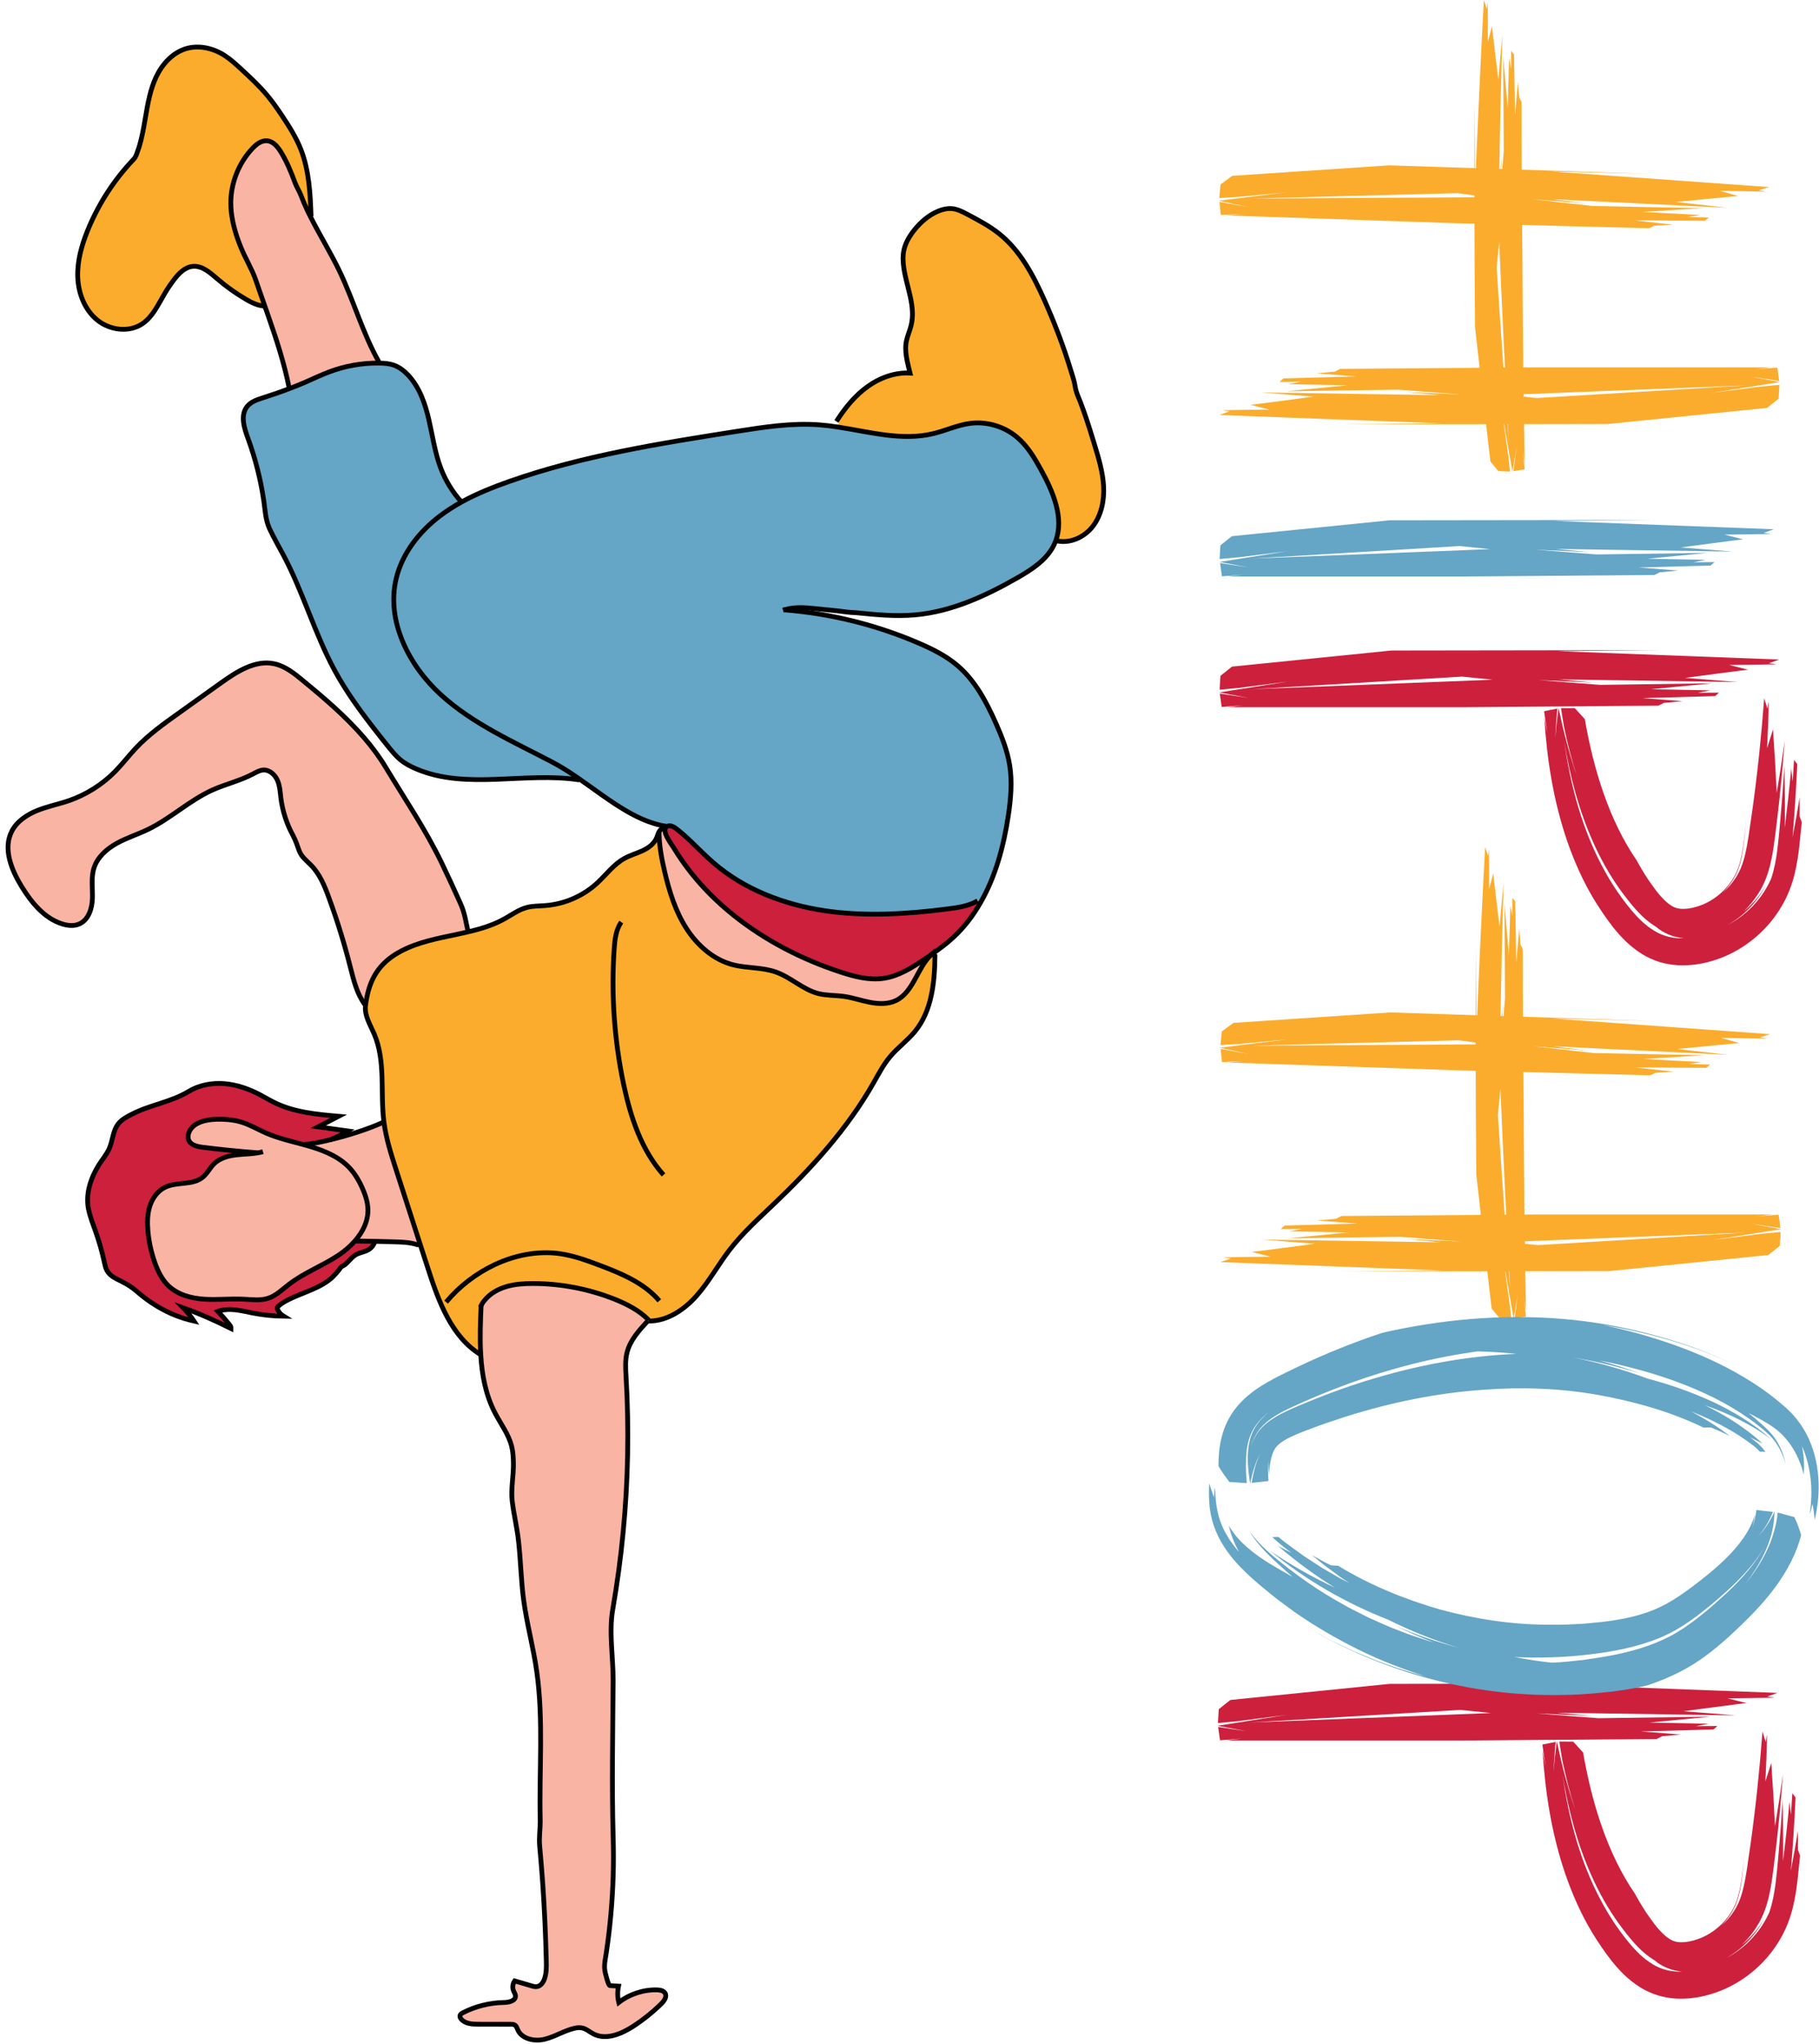
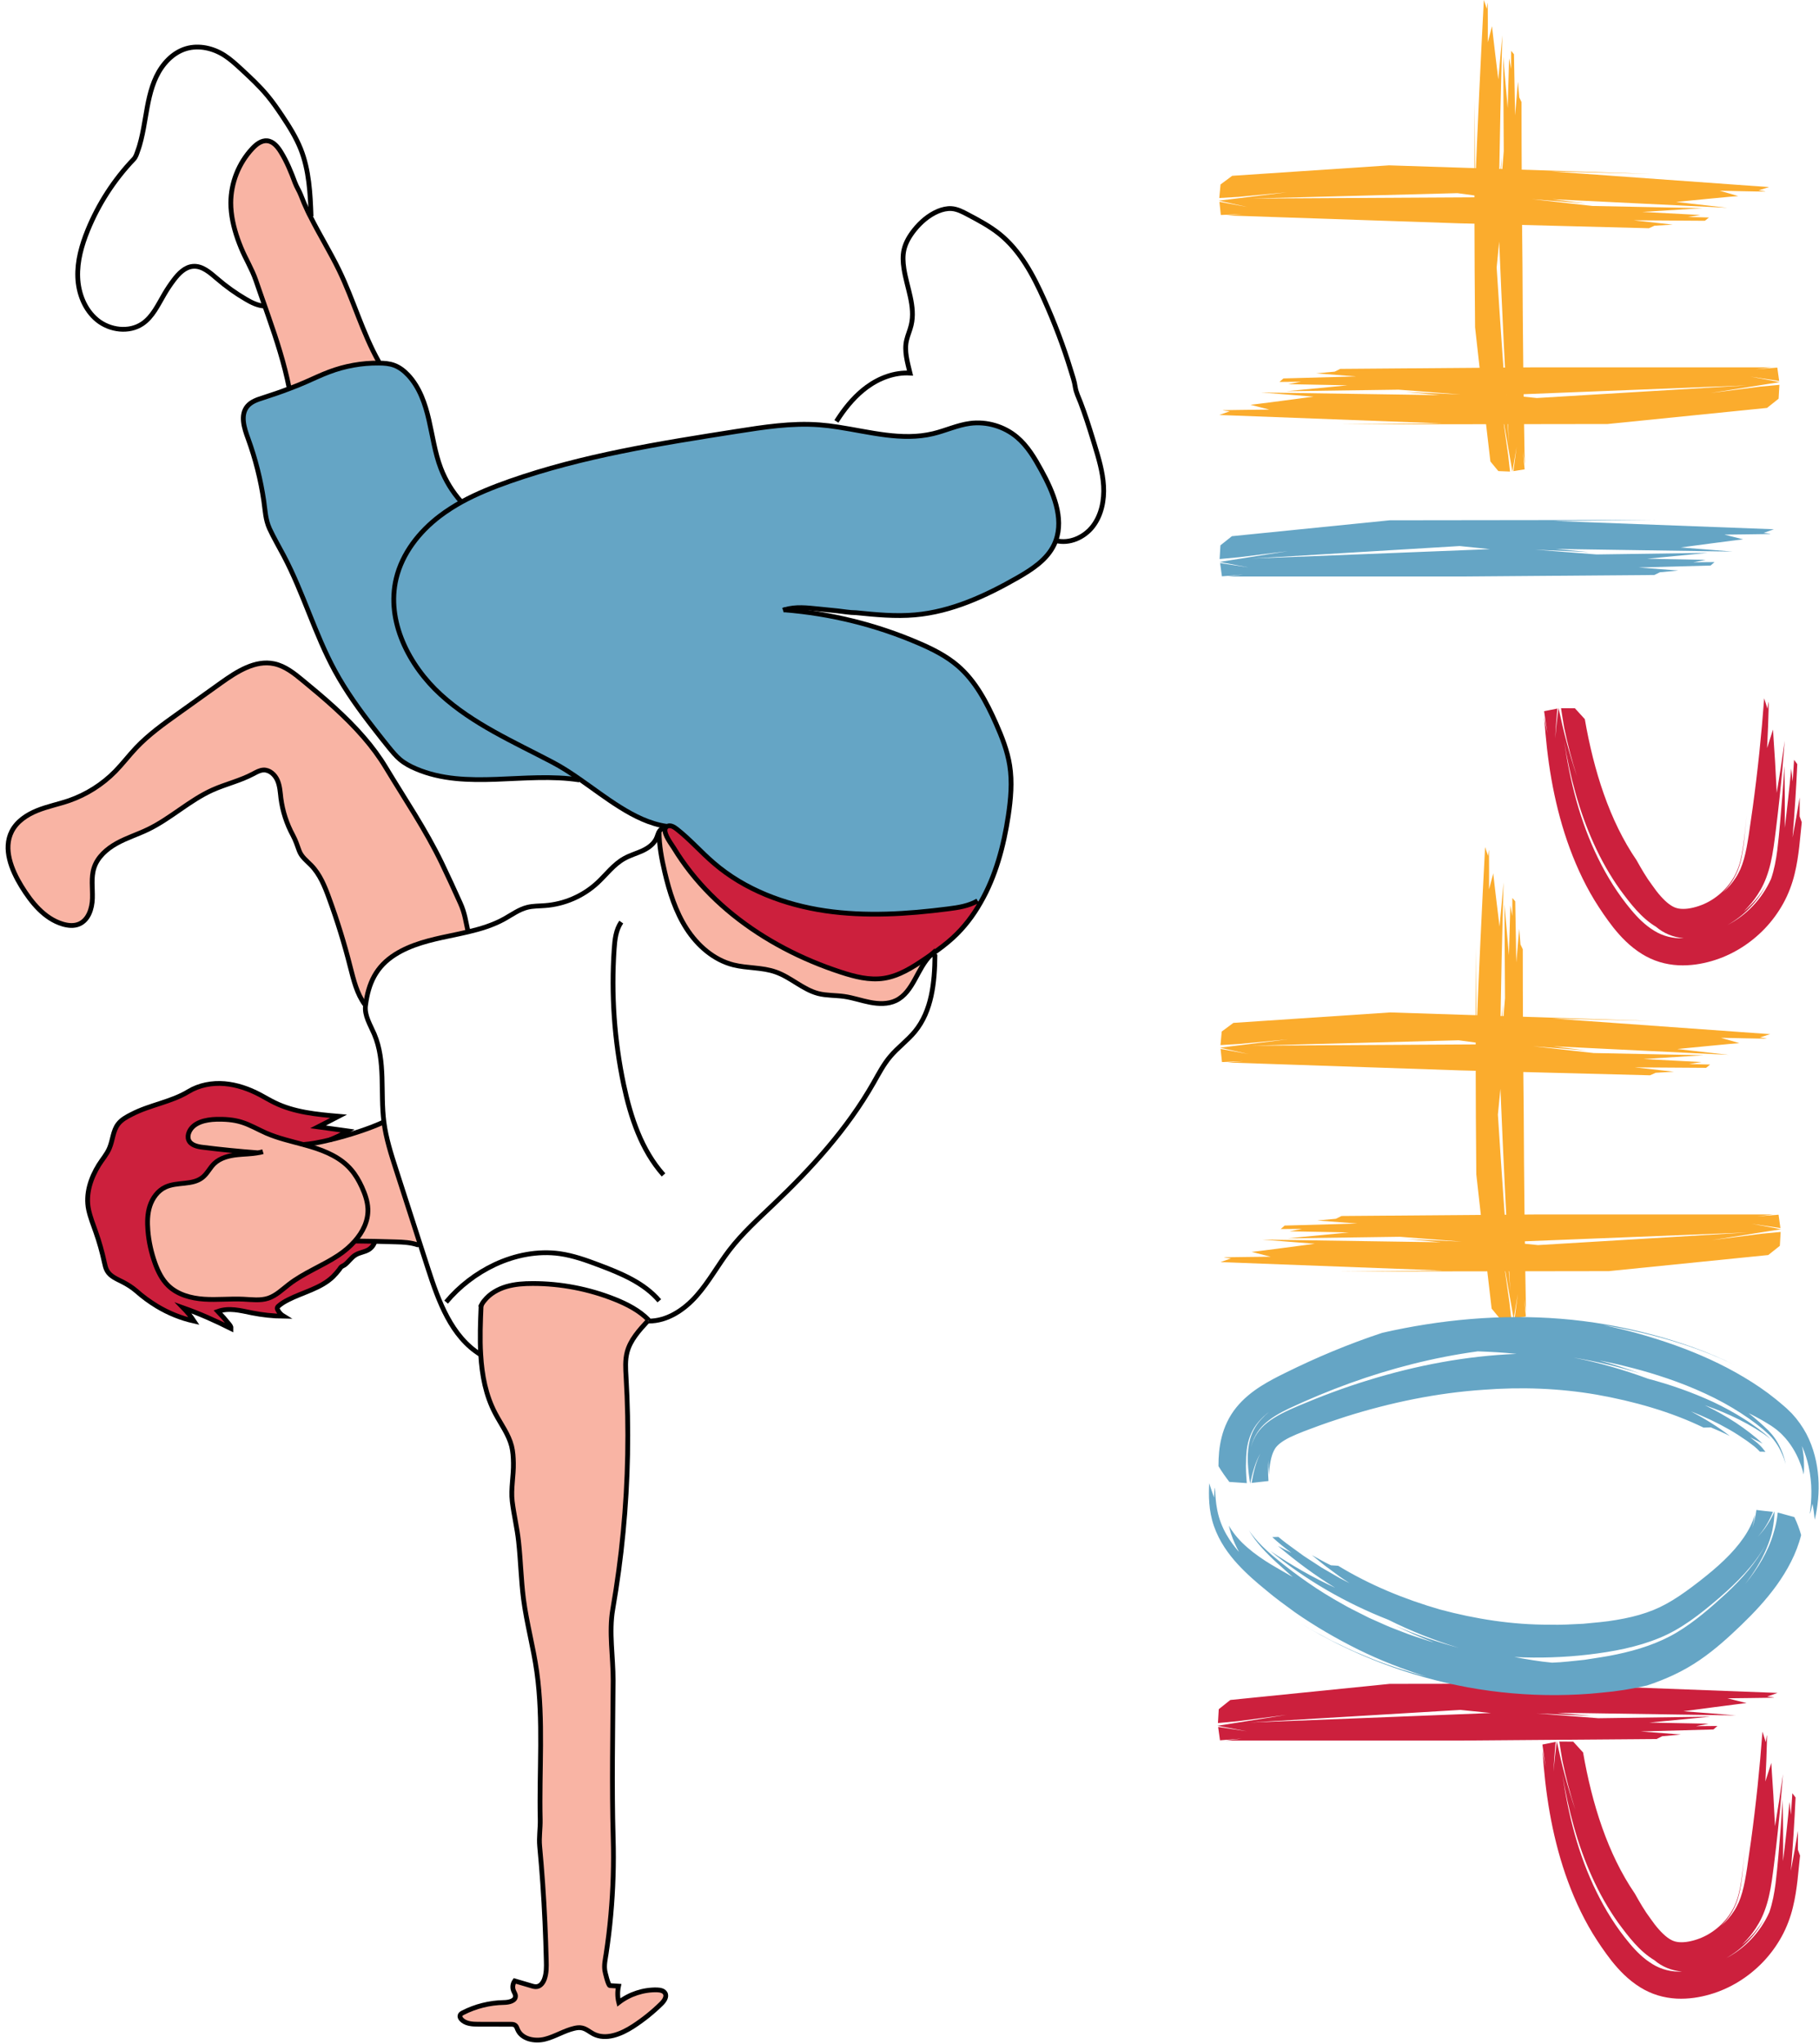
<svg xmlns="http://www.w3.org/2000/svg" height="427.9" preserveAspectRatio="xMidYMid meet" version="1.0" viewBox="77.5 46.0 380.9 427.9" width="380.9" zoomAndPan="magnify">
  <g>
    <g>
      <g>
        <g id="change1_7">
-           <path d="M308.59,147.72c0.17,2.97-0.43,6.06-2.23,8.42c-1.79,2.34-4.92,3.76-7.77,3.01 c1.73-4.75-0.55-10.18-3.04-14.71c-1.39-2.55-2.89-5.09-5.11-6.95c-2.69-2.26-6.34-3.33-9.82-2.87 c-2.67,0.35-5.14,1.52-7.74,2.15c-6.52,1.56-13.19-0.35-19.89-1.38l0.34-2.2c1.58-2.34,3.45-4.51,5.73-6.18 c2.59-1.9,5.8-3.11,9.02-2.92c-0.54-2.27-1.26-4.63-0.72-6.9c0.25-1.06,0.71-2.06,0.96-3.12c0.95-3.91-0.91-7.88-1.52-11.85 c-0.2-1.31-0.28-2.67,0.02-3.97c0.35-1.51,1.19-2.89,2.16-4.11c1.34-1.67,3.01-3.11,4.98-3.94c0.88-0.36,1.84-0.6,2.79-0.54 c1.22,0.08,2.34,0.67,3.43,1.25c2.29,1.21,4.61,2.44,6.64,4.07c4.36,3.51,7.06,8.63,9.34,13.72c2.16,4.81,4.05,9.75,5.58,14.79 c0.36,1.16,0.77,2.33,0.94,3.53c0.17,1.12,0.68,2.12,1.09,3.18c0.96,2.51,1.78,5.07,2.56,7.62c0.13,0.41,0.25,0.83,0.38,1.24 C307.56,141.9,308.42,144.77,308.59,147.72z" fill="#FBAC2D" />
-         </g>
+           </g>
        <g id="change2_3">
          <path d="M298.59,159.15c-0.11,0.29-0.23,0.59-0.37,0.88c-1.5,3.13-4.6,5.14-7.61,6.87 c-6.68,3.82-13.84,7.13-21.49,7.8c-4.13,0.37-8.27-0.05-12.4-0.46c-1.26,0-2.58-0.25-3.83-0.38c-1.32-0.13-2.63-0.26-3.95-0.4 c-2.47-0.24-4.75-0.55-7.17,0.17c9.64,0.77,19.16,3.11,28.06,6.94c2.94,1.26,5.83,2.7,8.26,4.79c3.69,3.17,6.01,7.61,7.98,12.05 c1.25,2.82,2.39,5.73,2.87,8.76c0.56,3.49,0.23,7.06-0.29,10.55c-0.95,6.29-2.65,12.69-5.8,18.15l-0.62-0.35 c-1.87,1.1-4.09,1.43-6.24,1.7c-8.51,1.09-17.17,1.64-25.66,0.4c-8.48-1.25-16.84-4.38-23.34-9.98 c-2.68-2.29-5.01-4.98-7.78-7.14c-0.54-0.42-1.24-0.85-1.87-0.61c-0.08,0.02-0.14,0.06-0.2,0.1l-0.02-0.04 c-3.52-0.5-6.78-2.14-9.78-4.02c-2.91-1.81-5.61-3.88-8.39-5.81c-1.88-1.31-3.79-2.57-5.85-3.64 c-8.06-4.23-16.56-7.95-23.28-14.08c-6.72-6.13-11.45-15.42-9.36-24.26c1.26-5.32,4.84-9.87,9.18-13.16 c1.43-1.08,2.94-2.04,4.5-2.91c3.21-1.76,6.65-3.13,10.11-4.35c15.31-5.37,31.43-7.91,47.45-10.43 c5.74-0.9,11.54-1.81,17.34-1.38c1.32,0.1,2.64,0.26,3.96,0.47c6.7,1.03,13.37,2.94,19.89,1.38c2.61-0.62,5.08-1.8,7.74-2.15 c3.48-0.46,7.13,0.61,9.82,2.87c2.22,1.86,3.72,4.41,5.11,6.95C298.04,148.97,300.32,154.4,298.59,159.15z" fill="#65A5C5" />
        </g>
        <g id="change3_5">
          <path d="M282.22,234.54l0.62,0.35c-1.55,2.74-3.47,5.26-5.82,7.41c-1.34,1.24-2.81,2.32-4.3,3.36 c-0.01-0.01-0.01-0.04-0.01-0.06c-0.1,0.08-0.18,0.17-0.26,0.25c-0.41,0.29-0.82,0.56-1.22,0.84c-2.67,1.8-5.46,3.6-8.64,4.08 c-3.04,0.47-6.11-0.34-9.04-1.3c-8.12-2.65-15.86-6.63-22.52-11.98c-3.28-2.64-6.29-5.62-8.9-8.93 c-1.28-1.63-2.47-3.34-3.55-5.11c-0.38-0.65-2.09-2.82-1.79-3.95c0.05-0.2,0.16-0.37,0.35-0.49c0.06-0.04,0.12-0.07,0.2-0.1 c0.64-0.24,1.33,0.19,1.87,0.61c2.77,2.16,5.1,4.85,7.78,7.14c6.5,5.59,14.86,8.73,23.34,9.98c8.49,1.25,17.14,0.7,25.66-0.4 C278.13,235.96,280.35,235.64,282.22,234.54z" fill="#CC203D" />
        </g>
        <g id="change1_8">
-           <path d="M157.89,280.82c-0.79-6.16,0.41-12.69-2.03-18.39c-0.83-1.94-2.09-3.88-1.82-5.98 c0.01-0.05,0.01-0.1,0.02-0.14c0.6-4.5,2.16-7.97,6.18-10.52c3.41-2.15,7.43-3.07,11.37-3.89c1.3-0.28,2.61-0.54,3.9-0.85 c2.64-0.62,5.22-1.4,7.59-2.71c1.58-0.88,3.07-1.99,4.83-2.43c1.2-0.3,2.45-0.26,3.67-0.36c4.05-0.29,7.97-1.98,10.96-4.73 c1.87-1.73,3.43-3.89,5.67-5.13c1.21-0.68,2.58-1.06,3.84-1.64c1.27-0.6,2.49-1.5,2.98-2.81c0.14-0.36,0.26-0.79,0.46-1.14 c0,2.85,0.54,5.68,1.19,8.44c0.97,4.13,2.26,8.25,4.55,11.81s5.7,6.57,9.82,7.61c2.92,0.73,6.04,0.48,8.87,1.49 c3.16,1.1,5.68,3.67,8.91,4.51c1.75,0.44,3.61,0.35,5.4,0.6c1.84,0.26,3.6,0.89,5.43,1.24c1.81,0.35,3.77,0.42,5.44-0.38 c3.67-1.78,4.41-6.75,7.34-9.57c0.1-0.06,0.18-0.13,0.28-0.19c0.05,0.25,0.36,0.12,0.55,0.36c-0.06,5.59-0.65,11.57-4.19,15.88 c-1.56,1.9-3.59,3.35-5.16,5.22c-1.42,1.67-2.43,3.64-3.51,5.53c-5.47,9.62-13.01,17.89-21.03,25.51c-3.18,3.04-6.47,6-9.15,9.5 c-2.39,3.11-4.26,6.6-6.86,9.54c-2.58,2.93-6.15,5.34-10.05,5.31v-0.19c-1.94-2-4.5-3.31-7.1-4.36 c-5.45-2.17-11.31-3.3-17.17-3.3c-1.86,0-3.73,0.12-5.51,0.64c-1.79,0.52-3.48,1.48-4.63,2.93c-0.28,0.32-0.52,0.7-0.7,1.08h0.01 c-0.14,3.39-0.29,6.86-0.07,10.25c-6.16-3.76-8.84-11.21-11.06-18.08c-0.5-1.55-1-3.1-1.5-4.63c-1.7-5.31-3.42-10.61-5.13-15.91 C159.42,287.61,158.34,284.28,157.89,280.82z" fill="#FBAC2D" />
-         </g>
+           </g>
        <g id="change4_1">
          <path d="M271.23,246.69c0.41-0.28,0.82-0.55,1.22-0.84c-2.93,2.82-3.66,7.79-7.34,9.57 c-1.67,0.8-3.63,0.73-5.44,0.38c-1.82-0.35-3.59-0.97-5.43-1.24c-1.79-0.25-3.65-0.16-5.4-0.6c-3.23-0.84-5.75-3.41-8.91-4.51 c-2.83-1.01-5.95-0.76-8.87-1.49c-4.12-1.04-7.53-4.05-9.82-7.61s-3.58-7.68-4.55-11.81c-0.65-2.76-1.19-5.59-1.19-8.44 c0.18-0.35,0.43-0.61,0.82-0.62l0.46,0.02c-0.3,1.13,1.4,3.3,1.79,3.95c1.08,1.78,2.27,3.48,3.55,5.11 c2.61,3.31,5.62,6.29,8.9,8.93c6.66,5.35,14.41,9.33,22.52,11.98c2.93,0.96,6,1.76,9.04,1.3 C265.76,250.29,268.56,248.49,271.23,246.69z" fill="#F9B4A4" />
        </g>
        <g id="change4_2">
          <path d="M178.17,329.56c-0.22-3.4-0.07-6.87,0.07-10.25h-0.01c0.18-0.38,0.42-0.76,0.7-1.08 c1.15-1.45,2.85-2.41,4.63-2.93c1.78-0.52,3.65-0.64,5.51-0.64c5.86,0,11.72,1.13,17.17,3.3c2.59,1.04,5.15,2.35,7.1,4.36v0.19 c-0.01,0-0.04,0-0.05,0l-0.11-0.02c-1.8,1.94-3.67,3.99-4.35,6.56c-0.43,1.68-0.31,3.46-0.22,5.19 c0.64,10.83,0.43,21.69-0.61,32.48c-0.52,5.4-1.25,10.77-2.17,16.11c-0.85,4.86,0.1,9.98,0.07,14.95 c-0.07,10.99-0.3,21.98,0.01,32.97c0.16,5.35-0.01,10.72-0.49,16.05c-0.24,2.73-0.58,5.44-0.98,8.14 c-0.18,1.21-0.46,2.32-0.28,3.53c0.05,0.36,0.7,3.13,1.06,3.16c0.6,0.05,1.21,0.08,1.81,0.12c-0.24,1.12-0.23,2.29,0.05,3.41 c2.27-1.75,5.16-2.7,8.03-2.63c0.64,0.02,1.37,0.14,1.68,0.7c0.42,0.74-0.2,1.63-0.82,2.22c-1.8,1.76-3.78,3.35-5.89,4.72 c-2.49,1.61-5.69,2.94-8.32,1.57c-0.8-0.42-1.51-1.08-2.41-1.25c-0.52-0.11-1.04-0.04-1.56,0.08c-2.15,0.49-4.06,1.75-6.19,2.28 c-2.15,0.53-4.86-0.01-5.71-2.04c-0.13-0.31-0.23-0.66-0.49-0.86c-0.26-0.2-0.61-0.22-0.94-0.22c-2.26,0-4.53-0.01-6.78-0.01 c-1.28,0-2.75-0.08-3.59-1.07c-0.18-0.22-0.34-0.52-0.24-0.79c0.08-0.26,0.35-0.42,0.6-0.55c2.63-1.34,5.58-2.08,8.54-2.14 c1.04-0.01,2.49-0.3,2.46-1.34c0-0.41-0.26-0.76-0.41-1.13c-0.26-0.67-0.17-1.46,0.25-2.05c1.15,0.34,2.31,0.68,3.46,1.02 c0.4,0.12,0.82,0.24,1.22,0.17c0.77-0.12,1.28-0.86,1.55-1.6c0.43-1.21,0.42-2.55,0.38-3.83c-0.13-5.37-0.37-10.72-0.74-16.08 c-0.18-2.62-0.4-5.23-0.64-7.85c-0.18-1.94,0.14-3.67,0.11-5.59c-0.24-10.24,0.71-20.75-0.71-30.91 c-0.71-5.13-2.11-10.14-2.79-15.28c-0.52-3.99-0.59-8.02-1.03-12.02c-0.3-2.83-1-5.59-1.33-8.42c-0.31-2.59,0.31-5.37,0.25-8.01 c-0.02-1.19-0.1-2.39-0.38-3.54c-0.64-2.47-2.23-4.57-3.42-6.84C179.22,338.05,178.42,333.86,178.17,329.56z" fill="#F9B4A4" />
        </g>
        <g id="change2_4">
          <path d="M198.93,209.13l-0.08,0.12c-11.38-1.78-23.64,2.2-34.23-2.33c-1.19-0.5-2.34-1.12-3.33-1.94 c-0.9-0.76-1.64-1.68-2.39-2.59c-1.01-1.26-2.03-2.53-3.01-3.81c-3.03-3.88-5.91-7.86-8.25-12.16c-4.2-7.72-6.6-16.3-10.7-24.07 c-1-1.91-2.1-3.76-3-5.71c-0.85-1.9-0.89-3.73-1.19-5.79c-0.65-4.43-1.75-8.8-3.29-13.03c-0.82-2.21-1.68-4.91-0.19-6.75 c0.82-1.01,2.12-1.43,3.35-1.82c1.84-0.59,3.66-1.21,5.46-1.9c1.19-0.44,2.37-0.92,3.53-1.43c1.6-0.7,3.16-1.45,4.79-2.06 c3.31-1.26,6.88-1.9,10.43-1.86c0.01,0,0.01,0,0.02,0c1.09,0.01,2.21,0.08,3.23,0.47c1.13,0.42,2.09,1.19,2.91,2.06 c2.38,2.55,3.55,5.97,4.33,9.35c0.79,3.39,1.25,6.87,2.49,10.12c0.98,2.57,2.44,4.96,4.27,7.01l0.04,0.07 c-1.56,0.86-3.07,1.82-4.5,2.91c-4.35,3.29-7.92,7.84-9.18,13.16c-2.09,8.85,2.64,18.13,9.36,24.26 c6.72,6.13,15.22,9.86,23.28,14.08C195.13,206.56,197.04,207.82,198.93,209.13z" fill="#65A5C5" />
        </g>
        <g id="change4_3">
          <path d="M173.9,235.06c0.95,2.1,1.14,3.84,1.62,5.98c-1.3,0.31-2.61,0.58-3.9,0.85 c-3.94,0.82-7.96,1.74-11.37,3.89c-4.02,2.55-5.58,6.01-6.18,10.52l-0.18-0.02c-1.68-2.27-2.34-5.11-3.05-7.85 c-1.24-4.89-2.73-9.7-4.45-14.43c-0.9-2.47-1.91-4.98-3.75-6.87c-0.95-0.96-2-1.74-2.5-3.04c-0.42-1.14-0.71-2.1-1.31-3.22 c-1.31-2.4-2.17-5.04-2.52-7.76c-0.16-1.27-0.22-2.59-0.73-3.77c-0.52-1.18-1.63-2.21-2.92-2.15c-0.79,0.04-1.5,0.46-2.2,0.83 c-2.7,1.43-5.71,2.11-8.5,3.36c-4.8,2.16-8.73,5.94-13.47,8.24c-2.16,1.04-4.47,1.75-6.56,2.92c-2.09,1.15-4.03,2.86-4.75,5.13 c-0.66,2.04-0.26,4.25-0.34,6.39c-0.06,2.14-0.83,4.55-2.81,5.38c-1.08,0.44-2.32,0.32-3.43-0.01c-3.82-1.15-6.53-4.51-8.62-7.91 c-2.12-3.47-3.88-7.85-2.04-11.48c1.06-2.09,3.15-3.48,5.32-4.36c2.17-0.88,4.49-1.33,6.7-2.09c3.63-1.26,6.96-3.37,9.65-6.11 c1.54-1.56,2.87-3.34,4.38-4.93c2.61-2.75,5.71-4.98,8.8-7.18c2.99-2.14,5.99-4.29,8.98-6.42c3.31-2.35,7.17-4.85,11.14-4 c2.27,0.48,4.17,1.99,5.95,3.47c4.48,3.69,8.98,7.52,12.79,11.92c1.73,1.99,3.31,4.12,4.68,6.4c3.99,6.62,8.26,12.88,11.66,19.92 C171.34,229.43,172.62,232.24,173.9,235.06z" fill="#F9B4A4" />
        </g>
        <g id="change4_4">
          <path d="M146.6,284.58c4.06-0.96,8.62-2.47,11.3-3.76c0.44,3.46,1.52,6.8,2.59,10.12 c1.7,5.29,3.42,10.6,5.13,15.91l-0.19,0.06c-0.05-0.19-0.25-0.29-0.44-0.35c-1.46-0.5-3.04-0.58-4.57-0.62 c-1.31-0.05-2.87-0.08-4.42-0.12c-1.46-0.02-2.92-0.05-4.17-0.06c1.68-1.91,2.82-4.21,2.73-6.72c-0.06-1.6-0.61-3.13-1.27-4.59 c-0.6-1.3-1.31-2.55-2.25-3.63c-2.12-2.49-5.27-3.85-8.4-4.8c-0.54-0.16-1.08-0.31-1.62-0.46 C142.51,285.45,144.48,285.09,146.6,284.58z" fill="#F9B4A4" />
        </g>
        <g id="change4_5">
          <path d="M132.95,110.06c-0.62-1.79-1.26-3.57-1.87-5.37c-0.82-2.39-2.14-4.48-3.1-6.82 c-0.26-0.62-0.49-1.25-0.72-1.88c-0.84-2.43-1.43-4.96-1.43-7.53c0.01-4.18,1.66-8.33,4.51-11.37c0.83-0.89,1.9-1.73,3.1-1.62 c1.27,0.11,2.2,1.24,2.87,2.33c1.25,2.02,2.15,4.23,2.97,6.45c0.34,0.91,0.86,1.67,1.21,2.57c0.43,1.13,0.9,2.23,1.42,3.33 c0.19,0.41,0.38,0.8,0.6,1.2c1.9,3.79,4.14,7.4,5.99,11.21c3.04,6.28,4.91,13.11,8.34,19.2v0.24c-3.55-0.04-7.12,0.6-10.43,1.86 c-1.63,0.61-3.19,1.37-4.79,2.06c-1.16,0.5-2.34,0.98-3.53,1.43l-0.02-0.08c-1.01-5.16-2.65-10.17-4.38-15.12 C133.44,111.45,133.19,110.76,132.95,110.06z" fill="#F9B4A4" />
        </g>
        <g id="change3_6">
          <path d="M155.98,305.81v0.01c-0.2,0.71-0.68,1.34-1.32,1.73c-0.84,0.52-1.88,0.59-2.73,1.1 c-0.91,0.54-1.45,1.5-2.31,2.11c-0.2,0.14-0.47,0.23-0.65,0.37c-0.17,0.13-0.29,0.37-0.42,0.54c-0.41,0.53-0.84,1.04-1.32,1.51 c-2.56,2.47-6.25,3.25-9.41,4.86c-0.72,0.37-1.43,0.78-2.03,1.32c-0.1,0.08-0.2,0.19-0.24,0.32c-0.05,0.16,0.02,0.31,0.08,0.46 c0.28,0.55,0.71,1.02,1.24,1.34c-2.22-0.02-4.44-0.26-6.62-0.7c-2.43-0.49-4.81-1.14-7.14-0.31c0.83,0.85,1.61,1.75,2.35,2.68 c0.22,0.26,0.43,0.58,0.41,0.91c-3.31-1.67-6.52-3.1-10.01-4.33c0.83,0.85,1.58,1.78,2.25,2.77c-2.74-0.61-5.37-1.68-7.77-3.13 c-1.55-0.94-2.97-1.98-4.31-3.17c-0.89-0.77-1.9-1.4-2.94-1.93c-1.19-0.6-2.52-1.14-3.18-2.29c-0.31-0.55-0.43-1.18-0.58-1.79 c-0.46-2.14-1.04-4.24-1.78-6.3c-0.55-1.56-1.18-3.11-1.52-4.73c-0.68-3.24,0.42-6.57,2.14-9.34c0.74-1.19,1.69-2.25,2.23-3.54 c0.7-1.64,0.72-3.59,1.8-5.01c0.71-0.95,1.8-1.52,2.86-2.06c3.81-1.98,8.25-2.55,11.91-4.78c2.23-1.36,4.93-1.85,7.54-1.63 c2.61,0.22,5.13,1.1,7.43,2.33c1.02,0.54,2,1.14,3.04,1.64c4.13,2.03,8.84,2.46,13.42,2.86c-1.43,0.74-2.86,1.48-4.3,2.21 c2.08,0.29,4.15,0.58,6.23,0.86c-1.18,0.77-2.45,1.3-3.75,1.86c-2.11,0.52-4.08,0.88-5.59,0.98c-2.61-0.71-5.27-1.31-7.76-2.39 c-1.73-0.76-3.36-1.74-5.16-2.29c-1.7-0.53-3.52-0.64-5.29-0.6c-2.22,0.06-4.83,0.64-5.7,2.68c-0.22,0.52-0.29,1.1-0.1,1.62 c0.42,1.1,1.8,1.42,2.97,1.56c3.82,0.48,7.65,0.86,11.49,1.15v0.01c-1.37,0.25-2.8,0.25-4.19,0.4c-1.78,0.18-3.63,0.64-4.91,1.87 c-0.9,0.88-1.44,2.09-2.43,2.87c-2.1,1.7-5.33,0.88-7.78,2.04c-1.58,0.74-2.69,2.27-3.24,3.93c-0.54,1.66-0.56,3.43-0.42,5.17 c0.19,2.33,0.71,4.63,1.5,6.84c0.62,1.7,1.44,3.39,2.75,4.66c1.96,1.91,4.79,2.67,7.52,2.85c2.74,0.18,5.47-0.13,8.21,0 c1.75,0.08,3.57,0.35,5.23-0.2c1.64-0.55,2.92-1.82,4.3-2.88c3.17-2.46,7.02-3.88,10.37-6.1c1.25-0.83,2.45-1.84,3.46-2.99 C153.07,305.77,154.52,305.79,155.98,305.81z" fill="#CC203D" />
        </g>
        <g id="change4_6">
          <path d="M131.44,287.3v-0.01c-3.84-0.29-7.67-0.67-11.49-1.15c-1.16-0.14-2.55-0.46-2.97-1.56 c-0.19-0.52-0.12-1.1,0.1-1.62c0.88-2.04,3.48-2.62,5.7-2.68c1.78-0.04,3.59,0.07,5.29,0.6c1.8,0.55,3.43,1.54,5.16,2.29 c2.49,1.08,5.15,1.68,7.76,2.39c0.54,0.14,1.08,0.3,1.62,0.46c3.13,0.95,6.28,2.32,8.4,4.8c0.94,1.08,1.64,2.33,2.25,3.63 c0.66,1.45,1.21,2.99,1.27,4.59c0.1,2.51-1.04,4.81-2.73,6.72c-1.01,1.15-2.21,2.16-3.46,2.99c-3.35,2.22-7.2,3.64-10.37,6.1 c-1.38,1.06-2.65,2.33-4.3,2.88c-1.67,0.55-3.48,0.29-5.23,0.2c-2.74-0.13-5.47,0.18-8.21,0c-2.73-0.18-5.56-0.94-7.52-2.85 c-1.31-1.27-2.12-2.95-2.75-4.66c-0.79-2.21-1.31-4.51-1.5-6.84c-0.14-1.74-0.12-3.52,0.42-5.17c0.55-1.66,1.66-3.18,3.24-3.93 c2.45-1.16,5.68-0.34,7.78-2.04c0.98-0.78,1.52-1.99,2.43-2.87c1.28-1.24,3.13-1.69,4.91-1.87 C128.65,287.55,130.08,287.55,131.44,287.3z" fill="#F9B4A4" />
        </g>
        <g id="change1_9">
-           <path d="M142.65,91.27l-0.14,0.07c-0.22-0.4-0.41-0.79-0.6-1.2c-0.52-1.09-0.98-2.2-1.42-3.33 c-0.35-0.9-0.88-1.66-1.21-2.57c-0.82-2.22-1.72-4.43-2.97-6.45c-0.67-1.09-1.6-2.22-2.87-2.33c-1.2-0.11-2.27,0.73-3.1,1.62 c-2.86,3.04-4.5,7.19-4.51,11.37c0,2.57,0.59,5.1,1.43,7.53c0.23,0.64,0.46,1.26,0.72,1.88c0.96,2.34,2.28,4.43,3.1,6.82 c0.61,1.8,1.25,3.58,1.87,5.37c-1.42-0.05-2.76-0.71-3.99-1.44c-2.14-1.25-4.15-2.69-6.01-4.3c-1.48-1.26-3.1-2.73-5.03-2.57 c-1.69,0.13-3.01,1.5-4.03,2.85c-0.71,0.94-1.37,1.92-1.96,2.93c-1.33,2.25-2.45,4.77-4.61,6.23c-2.81,1.9-6.82,1.37-9.45-0.76 c-2.63-2.14-3.96-5.58-4.09-8.97c-0.13-3.37,0.82-6.72,2.1-9.86c2.25-5.5,5.52-10.56,9.63-14.86c0.46-0.49,0.64-1.18,0.86-1.8 c0.28-0.74,0.49-1.51,0.68-2.29c0.38-1.54,0.65-3.1,0.91-4.66c0.49-2.89,1-5.85,2.26-8.5c1.27-2.67,3.43-5.04,6.25-5.88 c2.68-0.79,5.64-0.11,8,1.39c1.28,0.82,2.4,1.85,3.52,2.88c1.92,1.78,3.84,3.55,5.51,5.57c1.12,1.34,2.1,2.77,3.07,4.21 c1.49,2.23,2.92,4.5,3.91,6.99C142.24,81.66,142.48,86.52,142.65,91.27z" fill="#FBAC2D" />
-         </g>
+           </g>
      </g>
      <g fill="none" stroke="#000" stroke-miterlimit="10">
        <path d="M178.24,319.31c-0.14,3.39-0.29,6.86-0.07,10.25 c0.25,4.3,1.04,8.49,3.04,12.28c1.19,2.27,2.79,4.37,3.42,6.84c0.29,1.15,0.36,2.35,0.38,3.54c0.06,2.64-0.56,5.41-0.25,8.01 c0.34,2.82,1.03,5.58,1.33,8.42c0.44,4,0.52,8.03,1.03,12.02c0.67,5.14,2.08,10.16,2.79,15.28c1.42,10.17,0.47,20.67,0.71,30.91 c0.04,1.92-0.29,3.65-0.11,5.59c0.24,2.62,0.46,5.23,0.64,7.85c0.37,5.35,0.61,10.71,0.74,16.08c0.04,1.28,0.05,2.62-0.38,3.83 c-0.26,0.73-0.78,1.48-1.55,1.6c-0.41,0.07-0.83-0.05-1.22-0.17c-1.15-0.34-2.31-0.68-3.46-1.02c-0.42,0.59-0.52,1.38-0.25,2.05 c0.14,0.37,0.41,0.72,0.41,1.13c0.02,1.04-1.42,1.33-2.46,1.34c-2.95,0.06-5.91,0.79-8.54,2.14c-0.25,0.13-0.52,0.29-0.6,0.55 c-0.1,0.28,0.06,0.58,0.24,0.79c0.84,0.98,2.31,1.07,3.59,1.07c2.26,0,4.53,0.01,6.78,0.01c0.32,0,0.67,0.01,0.94,0.22 c0.26,0.2,0.36,0.55,0.49,0.86c0.85,2.03,3.57,2.57,5.71,2.04c2.14-0.53,4.05-1.79,6.19-2.28c0.52-0.12,1.04-0.19,1.56-0.08 c0.9,0.17,1.61,0.83,2.41,1.25c2.63,1.37,5.83,0.04,8.32-1.57c2.11-1.37,4.09-2.95,5.89-4.72c0.61-0.59,1.24-1.48,0.82-2.22 c-0.31-0.55-1.04-0.67-1.68-0.7c-2.87-0.07-5.76,0.88-8.03,2.63c-0.28-1.12-0.29-2.29-0.05-3.41c-0.6-0.04-1.21-0.07-1.81-0.12 c-0.36-0.02-1.01-2.8-1.06-3.16c-0.18-1.21,0.1-2.32,0.28-3.53c0.41-2.7,0.74-5.41,0.98-8.14c0.48-5.33,0.65-10.7,0.49-16.05 c-0.31-10.99-0.08-21.98-0.01-32.97c0.02-4.97-0.92-10.08-0.07-14.95c0.92-5.34,1.66-10.71,2.17-16.11 c1.04-10.78,1.25-21.65,0.61-32.48c-0.1-1.73-0.22-3.51,0.22-5.19c0.67-2.57,2.55-4.61,4.35-6.56" />
        <path d="M178.23,329.6c-0.02-0.01-0.04-0.02-0.06-0.04 c-6.16-3.76-8.84-11.21-11.06-18.08c-0.5-1.55-1-3.1-1.5-4.63c-1.7-5.31-3.42-10.61-5.13-15.91c-1.07-3.33-2.15-6.66-2.59-10.12 c-0.79-6.16,0.41-12.69-2.03-18.39c-0.83-1.94-2.09-3.88-1.82-5.98c0.01-0.05,0.01-0.1,0.02-0.14c0.6-4.5,2.16-7.97,6.18-10.52 c3.41-2.15,7.43-3.07,11.37-3.89c1.3-0.28,2.61-0.54,3.9-0.85c2.64-0.62,5.22-1.4,7.59-2.71c1.58-0.88,3.07-1.99,4.83-2.43 c1.2-0.3,2.45-0.26,3.67-0.36c4.05-0.29,7.97-1.98,10.96-4.73c1.87-1.73,3.43-3.89,5.67-5.13c1.21-0.68,2.58-1.06,3.84-1.64 c1.27-0.6,2.49-1.5,2.98-2.81c0.14-0.36,0.26-0.79,0.46-1.14c0.18-0.35,0.43-0.61,0.82-0.62" />
        <path d="M215.51,220c0,0.04,0,0.06,0,0.1c0,2.85,0.54,5.68,1.19,8.44 c0.97,4.13,2.26,8.25,4.55,11.81s5.7,6.57,9.82,7.61c2.92,0.73,6.04,0.48,8.87,1.49c3.16,1.1,5.68,3.67,8.91,4.51 c1.75,0.44,3.61,0.35,5.4,0.6c1.84,0.26,3.6,0.89,5.43,1.24c1.81,0.35,3.77,0.42,5.44-0.38c3.67-1.78,4.41-6.75,7.34-9.57 c0.08-0.08,0.17-0.17,0.26-0.25c0,0.02,0,0.05,0.01,0.06c0.05,0.25,0.36,0.12,0.55,0.36c-0.06,5.59-0.65,11.57-4.19,15.88 c-1.56,1.9-3.59,3.35-5.16,5.22c-1.42,1.67-2.43,3.64-3.51,5.53c-5.47,9.62-13.01,17.89-21.03,25.51c-3.18,3.04-6.47,6-9.15,9.5 c-2.39,3.11-4.26,6.6-6.86,9.54c-2.58,2.93-6.15,5.34-10.05,5.31c-0.01,0-0.04,0-0.05,0" />
        <path d="M216.44,291.92c-4.63-5.19-6.89-12.08-8.34-18.88 c-1.97-9.32-2.64-18.92-1.99-28.42c0.13-1.96,0.36-4.01,1.48-5.62" />
        <path d="M178.11,319.58c0.04-0.1,0.07-0.19,0.12-0.28 c0.18-0.38,0.42-0.76,0.7-1.08c1.15-1.45,2.85-2.41,4.63-2.93c1.78-0.52,3.65-0.64,5.51-0.64c5.86,0,11.72,1.13,17.17,3.3 c2.59,1.04,5.15,2.35,7.1,4.36" />
        <path d="M170.92,318.54c2.77-3.31,6.29-6.01,10.2-7.85 c4.21-1.97,8.97-2.93,13.58-2.29c2.82,0.4,5.55,1.37,8.21,2.38c4.65,1.75,9.44,3.72,12.65,7.49" />
        <path d="M282.22,234.54c-1.87,1.1-4.09,1.43-6.24,1.7 c-8.51,1.09-17.17,1.64-25.66,0.4c-8.48-1.25-16.84-4.38-23.34-9.98c-2.68-2.29-5.01-4.98-7.78-7.14 c-0.54-0.42-1.24-0.85-1.87-0.61c-0.08,0.02-0.14,0.06-0.2,0.1c-0.19,0.12-0.3,0.29-0.35,0.49c-0.3,1.13,1.4,3.3,1.79,3.95 c1.08,1.78,2.27,3.48,3.55,5.11c2.61,3.31,5.62,6.29,8.9,8.93c6.66,5.35,14.41,9.33,22.52,11.98c2.93,0.96,6,1.76,9.04,1.3 c3.18-0.48,5.98-2.28,8.64-4.08c0.41-0.28,0.82-0.55,1.22-0.84c0.1-0.06,0.18-0.13,0.28-0.19c1.49-1.04,2.95-2.12,4.3-3.36 c2.35-2.15,4.27-4.67,5.82-7.41c3.15-5.46,4.85-11.86,5.8-18.15c0.52-3.49,0.85-7.06,0.29-10.55c-0.48-3.04-1.62-5.94-2.87-8.76 c-1.97-4.44-4.3-8.88-7.98-12.05c-2.43-2.09-5.32-3.53-8.26-4.79c-8.9-3.83-18.42-6.17-28.06-6.94c-0.07,0-0.13-0.01-0.2-0.01" />
        <path d="M217.11,218.96c-3.52-0.5-6.78-2.14-9.78-4.02 c-2.91-1.81-5.61-3.88-8.39-5.81c-1.88-1.31-3.79-2.57-5.85-3.64c-8.06-4.23-16.56-7.95-23.28-14.08 c-6.72-6.13-11.45-15.42-9.36-24.26c1.26-5.32,4.84-9.87,9.18-13.16c1.43-1.08,2.94-2.04,4.5-2.91 c3.21-1.76,6.65-3.13,10.11-4.35c15.31-5.37,31.43-7.91,47.45-10.43c5.74-0.9,11.54-1.81,17.34-1.38 c1.32,0.1,2.64,0.26,3.96,0.47c6.7,1.03,13.37,2.94,19.89,1.38c2.61-0.62,5.08-1.8,7.74-2.15c3.48-0.46,7.13,0.61,9.82,2.87 c2.22,1.86,3.72,4.41,5.11,6.95c2.49,4.53,4.77,9.95,3.04,14.71c-0.11,0.29-0.23,0.59-0.37,0.88c-1.5,3.13-4.6,5.14-7.61,6.87 c-6.68,3.82-13.84,7.13-21.49,7.8c-4.13,0.37-8.27-0.05-12.4-0.46c-1.26,0-2.58-0.25-3.83-0.38c-1.32-0.13-2.63-0.26-3.95-0.4 c-2.47-0.24-4.75-0.55-7.17,0.17c-0.1,0.04-0.19,0.06-0.29,0.1" />
        <path d="M252.64,134.2c0.22-0.34,0.44-0.67,0.67-1.01 c1.58-2.34,3.45-4.51,5.73-6.18c2.59-1.9,5.8-3.11,9.02-2.92c-0.54-2.27-1.26-4.63-0.72-6.9c0.25-1.06,0.71-2.06,0.96-3.12 c0.95-3.91-0.91-7.88-1.52-11.85c-0.2-1.31-0.28-2.67,0.02-3.97c0.35-1.51,1.19-2.89,2.16-4.11c1.34-1.67,3.01-3.11,4.98-3.94 c0.88-0.36,1.84-0.6,2.79-0.54c1.22,0.08,2.34,0.67,3.43,1.25c2.29,1.21,4.61,2.44,6.64,4.07c4.36,3.51,7.06,8.63,9.34,13.72 c2.16,4.81,4.05,9.75,5.58,14.79c0.36,1.16,0.77,2.33,0.94,3.53c0.17,1.12,0.68,2.12,1.09,3.18c0.96,2.51,1.78,5.07,2.56,7.62 c0.13,0.41,0.25,0.83,0.38,1.24c0.86,2.83,1.73,5.7,1.9,8.66c0.17,2.97-0.43,6.06-2.23,8.42c-1.79,2.34-4.92,3.76-7.77,3.01 c-0.02,0-0.04-0.01-0.06-0.01" />
        <path d="M198.84,209.25c-11.38-1.78-23.64,2.2-34.23-2.33 c-1.19-0.5-2.34-1.12-3.33-1.94c-0.9-0.76-1.64-1.68-2.39-2.59c-1.01-1.26-2.03-2.53-3.01-3.81c-3.03-3.88-5.91-7.86-8.25-12.16 c-4.2-7.72-6.6-16.3-10.7-24.07c-1-1.91-2.1-3.76-3-5.71c-0.85-1.9-0.89-3.73-1.19-5.79c-0.65-4.43-1.75-8.8-3.29-13.03 c-0.82-2.21-1.68-4.91-0.19-6.75c0.82-1.01,2.12-1.43,3.35-1.82c1.84-0.59,3.66-1.21,5.46-1.9c1.19-0.44,2.37-0.92,3.53-1.43 c1.6-0.7,3.16-1.45,4.79-2.06c3.31-1.26,6.88-1.9,10.43-1.86c0.01,0,0.01,0,0.02,0c1.09,0.01,2.21,0.08,3.23,0.47 c1.13,0.42,2.09,1.19,2.91,2.06c2.38,2.55,3.55,5.97,4.33,9.35c0.79,3.39,1.25,6.87,2.49,10.12c0.98,2.57,2.44,4.96,4.27,7.01" />
        <path d="M138.06,127.27c-1.01-5.16-2.65-10.17-4.38-15.12 c-0.24-0.7-0.49-1.39-0.73-2.09c-0.62-1.79-1.26-3.57-1.87-5.37c-0.82-2.39-2.14-4.48-3.1-6.82c-0.26-0.62-0.49-1.25-0.72-1.88 c-0.84-2.43-1.43-4.96-1.43-7.53c0.01-4.18,1.66-8.33,4.51-11.37c0.83-0.89,1.9-1.73,3.1-1.62c1.27,0.11,2.2,1.24,2.87,2.33 c1.25,2.02,2.15,4.23,2.97,6.45c0.34,0.91,0.86,1.67,1.21,2.57c0.43,1.13,0.9,2.23,1.42,3.33c0.19,0.41,0.38,0.8,0.6,1.2 c1.9,3.79,4.14,7.4,5.99,11.21c3.04,6.28,4.91,13.11,8.34,19.2" />
        <path d="M132.97,110.06c-0.01,0-0.01,0-0.02,0 c-1.42-0.05-2.76-0.71-3.99-1.44c-2.14-1.25-4.15-2.69-6.01-4.3c-1.48-1.26-3.1-2.73-5.03-2.57c-1.69,0.13-3.01,1.5-4.03,2.85 c-0.71,0.94-1.37,1.92-1.96,2.93c-1.33,2.25-2.45,4.77-4.61,6.23c-2.81,1.9-6.82,1.37-9.45-0.76c-2.63-2.14-3.96-5.58-4.09-8.97 c-0.13-3.37,0.82-6.72,2.1-9.86c2.25-5.5,5.52-10.56,9.63-14.86c0.46-0.49,0.64-1.18,0.86-1.8c0.28-0.74,0.49-1.51,0.68-2.29 c0.38-1.54,0.65-3.1,0.91-4.66c0.49-2.89,1-5.85,2.26-8.5c1.27-2.67,3.43-5.04,6.25-5.88c2.68-0.79,5.64-0.11,8,1.39 c1.28,0.82,2.4,1.85,3.52,2.88c1.92,1.78,3.84,3.55,5.51,5.57c1.12,1.34,2.1,2.77,3.07,4.21c1.49,2.23,2.92,4.5,3.91,6.99 c1.75,4.43,1.99,9.29,2.16,14.05" />
        <path d="M175.59,241.38c-0.02-0.12-0.05-0.23-0.07-0.34 c-0.48-2.14-0.67-3.88-1.62-5.98c-1.27-2.82-2.56-5.63-3.9-8.42c-3.4-7.04-7.67-13.3-11.66-19.92c-1.37-2.28-2.95-4.41-4.68-6.4 c-3.81-4.41-8.31-8.24-12.79-11.92c-1.79-1.48-3.69-2.99-5.95-3.47c-3.97-0.85-7.83,1.64-11.14,4c-2.99,2.14-5.99,4.29-8.98,6.42 c-3.09,2.2-6.19,4.43-8.8,7.18c-1.51,1.6-2.85,3.37-4.38,4.93c-2.69,2.74-6.03,4.85-9.65,6.11c-2.21,0.76-4.53,1.21-6.7,2.09 c-2.17,0.88-4.26,2.27-5.32,4.36c-1.84,3.63-0.08,8.01,2.04,11.48c2.09,3.4,4.8,6.76,8.62,7.91c1.12,0.34,2.35,0.46,3.43,0.01 c1.98-0.83,2.75-3.24,2.81-5.38c0.07-2.14-0.32-4.35,0.34-6.39c0.72-2.27,2.67-3.97,4.75-5.13c2.09-1.16,4.39-1.87,6.56-2.92 c4.74-2.29,8.67-6.07,13.47-8.24c2.79-1.25,5.8-1.93,8.5-3.36c0.7-0.37,1.4-0.79,2.2-0.83c1.28-0.06,2.4,0.97,2.92,2.15 c0.52,1.18,0.58,2.5,0.73,3.77c0.35,2.71,1.21,5.35,2.52,7.76c0.6,1.12,0.89,2.08,1.31,3.22c0.49,1.3,1.55,2.08,2.5,3.04 c1.84,1.88,2.85,4.39,3.75,6.87c1.73,4.73,3.22,9.54,4.45,14.43c0.71,2.74,1.37,5.58,3.05,7.85" />
        <path d="M132.56,287.06c-0.37,0.11-0.73,0.19-1.12,0.24 c-1.37,0.25-2.8,0.25-4.19,0.4c-1.78,0.18-3.63,0.64-4.91,1.87c-0.9,0.88-1.44,2.09-2.43,2.87c-2.1,1.7-5.33,0.88-7.78,2.04 c-1.58,0.74-2.69,2.27-3.24,3.93c-0.54,1.66-0.56,3.43-0.42,5.17c0.19,2.33,0.71,4.63,1.5,6.84c0.62,1.7,1.44,3.39,2.75,4.66 c1.96,1.91,4.79,2.67,7.52,2.85c2.74,0.18,5.47-0.13,8.21,0c1.75,0.08,3.57,0.35,5.23-0.2c1.64-0.55,2.92-1.82,4.3-2.88 c3.17-2.46,7.02-3.88,10.37-6.1c1.25-0.83,2.45-1.84,3.46-2.99c1.68-1.91,2.82-4.21,2.73-6.72c-0.06-1.6-0.61-3.13-1.27-4.59 c-0.6-1.3-1.31-2.55-2.25-3.63c-2.12-2.49-5.27-3.85-8.4-4.8c-0.54-0.16-1.08-0.31-1.62-0.46c-2.61-0.71-5.27-1.31-7.76-2.39 c-1.73-0.76-3.36-1.74-5.16-2.29c-1.7-0.53-3.52-0.64-5.29-0.6c-2.22,0.06-4.83,0.64-5.7,2.68c-0.22,0.52-0.29,1.1-0.1,1.62 c0.42,1.1,1.8,1.42,2.97,1.56c3.82,0.48,7.65,0.86,11.49,1.15" />
        <path d="M158.04,280.75c-0.05,0.02-0.1,0.05-0.14,0.07 c-2.68,1.28-7.24,2.8-11.3,3.76c-2.11,0.52-4.08,0.88-5.59,0.98" />
        <path d="M165.42,306.91c-0.05-0.19-0.25-0.29-0.44-0.35 c-1.46-0.5-3.04-0.58-4.57-0.62c-1.31-0.05-2.87-0.08-4.42-0.12c-1.46-0.02-2.92-0.05-4.17-0.06" />
        <path d="M146.55,284.6c0.01-0.01,0.04-0.01,0.05-0.02 c1.3-0.56,2.57-1.09,3.75-1.86c-2.08-0.29-4.15-0.58-6.23-0.86c1.44-0.73,2.87-1.46,4.3-2.21c-4.59-0.4-9.29-0.83-13.42-2.86 c-1.03-0.5-2.02-1.1-3.04-1.64c-2.31-1.22-4.83-2.11-7.43-2.33c-2.61-0.22-5.31,0.28-7.54,1.63c-3.66,2.23-8.1,2.8-11.91,4.78 c-1.06,0.54-2.15,1.12-2.86,2.06c-1.08,1.42-1.1,3.36-1.8,5.01c-0.54,1.3-1.49,2.35-2.23,3.54c-1.72,2.77-2.82,6.1-2.14,9.34 c0.35,1.62,0.97,3.17,1.52,4.73c0.73,2.06,1.32,4.17,1.78,6.3c0.14,0.61,0.26,1.24,0.58,1.79c0.66,1.15,1.99,1.69,3.18,2.29 c1.04,0.53,2.05,1.16,2.94,1.93c1.34,1.19,2.76,2.23,4.31,3.17c2.4,1.45,5.03,2.52,7.77,3.13c-0.66-1-1.42-1.92-2.25-2.77 c3.49,1.24,6.7,2.67,10.01,4.33c0.02-0.34-0.19-0.65-0.41-0.91c-0.74-0.92-1.52-1.82-2.35-2.68c2.33-0.83,4.72-0.18,7.14,0.31 c2.17,0.43,4.39,0.67,6.62,0.7c-0.53-0.32-0.96-0.79-1.24-1.34c-0.06-0.14-0.13-0.3-0.08-0.46c0.04-0.13,0.14-0.24,0.24-0.32 c0.6-0.54,1.31-0.95,2.03-1.32c3.16-1.61,6.86-2.39,9.41-4.86c0.48-0.47,0.91-0.98,1.32-1.51c0.13-0.17,0.25-0.41,0.42-0.54 c0.18-0.14,0.44-0.23,0.65-0.37c0.85-0.61,1.39-1.57,2.31-2.11c0.84-0.52,1.88-0.59,2.73-1.1c0.64-0.38,1.12-1.02,1.32-1.73" />
      </g>
    </g>
  </g>
  <g>
    <g id="change1_1">
      <path d="M336.81,87.21l-3.99,0.24l0.26-2.84l2.44-1.81l32.83-2.19l55.06,1.79l-21.03-0.51l45.55,3.27l-2.16,0.68 c0,0,1.66,0.23,1.36,0.26c-0.3,0.03-9.52-0.18-9.52-0.18s4.08,1.17,3.87,1.12c-0.21-0.04-13.01,1.23-13.01,1.23 s10.32,1.16,10.74,1.22c-0.44-0.03-36.65-1.79-36.65-1.79l6.95,0.88l-11.24-0.89l12.69,1.42l23.05,0.46l-12.61,0.79l12.15,0.64 l-2.6,0.41l4.4,0.11l-0.84,0.69l-14.94-0.1l8.2,0.91l-3.82,0.22l-1.17,0.53l-39.82-1.03l-48.66-1.65l3.26-0.28L333.14,91 l-0.29-2.76l5.87,1.09L332.72,88l14.26-1.75L336.81,87.21z M339.44,87.56l49.51-0.28l-6.26-0.85L339.44,87.56z" fill="#FBAC2D" />
    </g>
    <g id="change1_5">
      <path d="M393.32,141.29l0.38,3.41l-2.45-0.1l-1.66-2.01c-1.11-9.36-2.18-18.72-3.21-28.1 c-0.15-15.79-0.18-31.58-0.07-47.38l0.09,18.09c0.52-13.08,1.13-26.15,1.82-39.21l0.62,1.84c0,0,0.17-1.43,0.2-1.18 c0.03,0.26,0.01,8.18,0.01,8.18s0.93-3.53,0.89-3.34c-0.01,0.05,0.07,0.77,0.19,1.82c0.12,1.05,0.29,2.44,0.45,3.82 c0.34,2.76,0.67,5.5,0.67,5.5s0.8-8.87,0.84-9.24c0,0.19-0.2,8.06-0.4,15.89c-0.15,7.83-0.3,15.6-0.3,15.6l0.58-5.98l-0.46,9.66 l0.88-10.93l-0.12-19.79l0.94,10.8l0.3-10.44l0.41,2.22l0.01-3.78l0.6,0.71l0.23,12.81l0.6-7.05l0.27,3.27l0.48,0.99 c0,11.38,0.07,22.76,0.2,34.14c0.06,13.91,0.21,27.82,0.47,41.72l-0.38-2.78l0.36,3.79l-2.35,0.37l0.67-5.08l-0.88,5.2 l-2.12-12.14L393.32,141.29z M393.51,139.02c-0.8-14.14-1.5-28.28-2.08-42.44l-0.53,5.4 C391.69,114.34,392.56,126.69,393.51,139.02z" fill="#FBAC2D" />
    </g>
    <g id="change1_2">
      <path d="M446.05,126.93l4.06-0.38l-0.17,2.9l-2.42,1.93l-33.4,3.37l-56.21,0.08l21.46-0.21l-46.55-1.76l2.18-0.77 c0,0-1.7-0.18-1.4-0.22s9.72-0.14,9.72-0.14s-4.2-1.05-3.98-1.01c0.22,0.04,13.22-1.7,13.22-1.7s-10.56-0.82-11-0.87 c0.45,0.02,37.43,0.56,37.43,0.56l-7.12-0.66l11.49,0.52l-12.99-1.01l-23.52,0.33l12.83-1.24l-12.41-0.24l2.64-0.51l-4.49,0.04 l0.83-0.73l15.23-0.42l-8.39-0.64l3.89-0.36l1.17-0.58l40.64-0.32h49.68l-3.31,0.4l4.51-0.35l0.39,2.8l-6.03-0.91l6.17,1.15 l-14.48,2.28L446.05,126.93z M443.36,126.66l-50.47,2l6.42,0.65L443.36,126.66z" fill="#FBAC2D" />
    </g>
    <g id="change1_3">
      <path d="M337.06,264.51l-3.99,0.24l0.26-2.84l2.44-1.81l32.83-2.19l55.06,1.79l-21.03-0.51l45.55,3.27l-2.16,0.68 c0,0,1.66,0.23,1.36,0.26c-0.3,0.03-9.52-0.18-9.52-0.18s4.08,1.17,3.87,1.12c-0.21-0.04-13.01,1.23-13.01,1.23 s10.32,1.16,10.74,1.22c-0.44-0.03-36.65-1.79-36.65-1.79l6.95,0.88l-11.24-0.89l12.69,1.42l23.05,0.46l-12.61,0.79l12.15,0.64 l-2.6,0.41l4.4,0.11l-0.84,0.69l-14.94-0.1l8.2,0.91l-3.82,0.22l-1.17,0.53l-39.82-1.03l-48.66-1.65l3.26-0.28l-4.43,0.19 l-0.29-2.76l5.87,1.09l-6.01-1.34l14.26-1.75L337.06,264.51z M339.7,264.87l49.51-0.28l-6.26-0.85L339.7,264.87z" fill="#FBAC2D" />
    </g>
    <g id="change1_4">
      <path d="M393.58,318.6l0.38,3.41l-2.45-0.1l-1.66-2.01c-1.11-9.36-2.18-18.72-3.21-28.1 c-0.15-15.79-0.18-31.58-0.07-47.38l0.09,18.09c0.52-13.08,1.13-26.15,1.82-39.21l0.62,1.84c0,0,0.17-1.43,0.2-1.18 c0.03,0.26,0.01,8.18,0.01,8.18s0.93-3.53,0.89-3.34c-0.01,0.05,0.07,0.77,0.19,1.82c0.12,1.05,0.29,2.44,0.45,3.82 c0.34,2.76,0.67,5.5,0.67,5.5s0.8-8.87,0.84-9.24c0,0.19-0.2,8.06-0.4,15.89c-0.15,7.83-0.3,15.6-0.3,15.6l0.58-5.98l-0.46,9.66 l0.88-10.93l-0.12-19.79l0.94,10.8l0.3-10.44l0.41,2.22l0.01-3.78l0.6,0.71l0.23,12.81l0.6-7.05l0.27,3.27l0.48,0.99 c0,11.38,0.07,22.76,0.2,34.14c0.06,13.91,0.21,27.82,0.47,41.72l-0.38-2.78l0.36,3.79l-2.35,0.37l0.67-5.08l-0.88,5.2 l-2.12-12.14L393.58,318.6z M393.77,316.33c-0.8-14.14-1.5-28.28-2.08-42.44l-0.53,5.4C391.95,291.65,392.82,304,393.77,316.33z" fill="#FBAC2D" />
    </g>
    <g id="change1_6">
      <path d="M446.31,304.24l4.06-0.38l-0.17,2.9l-2.42,1.93l-33.4,3.37l-56.21,0.08l21.46-0.21l-46.55-1.76l2.18-0.77 c0,0-1.7-0.18-1.4-0.22c0.3-0.04,9.72-0.14,9.72-0.14s-4.2-1.05-3.98-1.01c0.22,0.04,13.22-1.7,13.22-1.7s-10.56-0.82-11-0.87 c0.45,0.02,37.43,0.56,37.43,0.56l-7.12-0.66l11.49,0.52l-12.99-1.01l-23.52,0.33l12.83-1.24l-12.41-0.24l2.64-0.51l-4.49,0.04 l0.83-0.73l15.23-0.42l-8.39-0.64l3.89-0.36l1.17-0.58l40.64-0.32h49.68l-3.31,0.4l4.51-0.35l0.39,2.8l-6.03-0.91l6.17,1.15 l-14.48,2.28L446.31,304.24z M443.62,303.96l-50.47,2l6.42,0.65L443.62,303.96z" fill="#FBAC2D" />
    </g>
    <g id="change2_2">
      <path d="M336.91,162.64l-4.02,0.37l0.17-2.87l2.4-1.91l33.05-3.33l55.61-0.07l-21.23,0.21l46.06,1.74l-2.15,0.76 c0,0,1.69,0.18,1.39,0.22c-0.3,0.04-9.61,0.14-9.61,0.14s4.16,1.04,3.94,1c-0.22-0.04-13.08,1.69-13.08,1.69 s10.45,0.81,10.88,0.86c-0.45-0.02-37.03-0.55-37.03-0.55l7.04,0.66l-11.36-0.51l12.85,1l23.27-0.33l-12.69,1.23l12.28,0.23 l-2.61,0.51l4.45-0.04l-0.82,0.72l-15.07,0.41l8.3,0.64l-3.85,0.36l-1.16,0.57l-40.21,0.32h-49.15l3.28-0.39l-4.47,0.35 l-0.38-2.77l5.96,0.9l-6.1-1.14l14.32-2.26L336.91,162.64z M339.58,162.92l49.93-1.98l-6.35-0.65L339.58,162.92z" fill="#65A5C5" />
    </g>
    <g id="change3_4">
-       <path d="M336.95,189.98l-4.06,0.38l0.17-2.9l2.42-1.93l33.37-3.37l56.15-0.08l-21.44,0.21l46.51,1.76l-2.17,0.77 c0,0,1.7,0.18,1.4,0.22c-0.3,0.04-9.71,0.14-9.71,0.14s4.2,1.05,3.98,1.01c-0.22-0.04-13.21,1.7-13.21,1.7s10.55,0.82,10.98,0.87 c-0.45-0.02-37.4-0.56-37.4-0.56l7.11,0.66l-11.48-0.52l12.98,1.01l23.5-0.33l-12.82,1.24l12.4,0.24l-2.64,0.51l4.49-0.04 l-0.83,0.73l-15.22,0.42l8.38,0.64l-3.89,0.36l-1.17,0.58l-40.6,0.32h-49.63l3.31-0.4l-4.51,0.35l-0.39-2.8l6.02,0.91l-6.16-1.15 l14.46-2.28L336.95,189.98z M339.64,190.26l50.42-1.99l-6.41-0.65L339.64,190.26z" fill="#CC203D" />
-     </g>
+       </g>
    <g id="change3_1">
      <path d="M405.04,198.31c-0.25-1.36-0.44-2.72-0.66-4.08l2.91,0.02l2.07,2.27c1.87,10.76,5.16,21.25,10.83,29.52 c1.02,1.82,2.05,3.62,3.29,5.26c1.19,1.73,2.42,3.1,3.49,3.91c0.54,0.4,1.01,0.66,1.44,0.8c0.4,0.14,0.9,0.23,1.53,0.23 c1.25,0.02,2.94-0.39,4.37-1.02c2.95-1.29,5.51-3.8,6.8-6.67c0.64-1.38,1.07-3.12,1.37-5.16c0.3-2.02,0.53-4.42,0.77-6.69 l-0.52,5.2c-0.19,1.65-0.41,3.16-0.75,4.47c-0.34,1.33-0.77,2.37-1.39,3.46c-0.61,1.07-1.41,2.07-2.32,2.95 c1.06-0.88,1.97-1.94,2.71-3.09c0.38-0.57,0.68-1.18,0.97-1.79c0.27-0.64,0.52-1.34,0.73-2.09c0.43-1.51,0.73-3.23,1.02-5.11 l0.82-5.68c1.04-7.58,1.83-15.21,2.4-22.86l0.68,2.18c0,0,0.24-1.68,0.27-1.38c0.01,0.15-0.04,2.56-0.13,4.93 c-0.11,2.37-0.21,4.7-0.21,4.7s1.17-3.68,1.24-3.89c-0.01,0.05,0.05,0.91,0.13,2.15c0.08,1.25,0.19,2.9,0.3,4.54 c0.17,3.29,0.35,6.56,0.35,6.56s0.42-2.61,0.85-5.28c0.39-2.67,0.79-5.4,0.82-5.62c-0.01,0.11-0.21,2.5-0.5,6.02 c-0.31,3.52-0.79,8.16-1.37,12.77c-0.29,2.3-0.57,4.62-1.07,6.76c-0.49,2.14-1.22,4.09-2.1,5.61c-0.87,1.53-1.78,2.68-2.47,3.43 c-0.33,0.39-0.63,0.66-0.81,0.86c-0.19,0.19-0.29,0.3-0.29,0.3c0.92-0.76,1.79-1.61,2.59-2.53c0.78-0.93,1.49-1.94,2.11-3.02 c-1.82,3.56-4.69,6.48-8.09,8.37c3.92-2.01,7.24-5.41,9.14-9.66c0.68-1.98,1.04-4,1.3-5.98c0.25-1.99,0.42-3.93,0.6-5.89 c0.35-3.91,0.65-7.83,0.88-11.75c0.1,4.3,0.13,8.61,0.08,12.93c0.52-4.13,0.98-8.26,1.36-12.4l0.3,2.69l0.3-4.51l0.67,0.89 c-0.23,5.12-0.56,10.23-0.99,15.35c0.53-2.78,1.03-5.57,1.49-8.37l-0.01,3.95l0.45,1.24l-0.53,5.16c-0.21,1.78-0.48,3.7-0.98,5.71 c-0.48,1.99-1.28,4.16-2.35,6.09c-1.07,1.94-2.38,3.72-3.89,5.3c-3.03,3.15-6.84,5.56-11.15,6.8c-2.14,0.61-4.41,0.99-6.96,0.87 c-1.27-0.07-2.59-0.28-3.91-0.68c-1.32-0.4-2.55-0.98-3.63-1.64c-2.67-1.65-4.53-3.68-6.06-5.58c-1.48-1.9-2.75-3.77-3.97-5.75 c-2.39-3.94-4.24-8.14-5.71-12.39c-2.92-8.53-4.24-17.28-4.78-25.88c0.19,1.14,0.43,2.28,0.66,3.41 c-0.26-1.55-0.48-3.11-0.69-4.67l2.77-0.55c-0.19,2.06-0.35,4.14-0.44,6.24c0.17-2.15,0.41-4.28,0.68-6.39 c1.03,4.87,2.26,9.68,3.87,14.32C406.63,205.16,405.76,201.76,405.04,198.31z M405.02,201.06c1.21,8.46,3.34,16.9,7.14,24.62 c1.89,3.85,4.17,7.5,6.92,10.78c1.37,1.64,2.92,3.2,4.79,4.34c1.85,1.16,4.08,1.7,6.21,1.57c-2.19-0.17-4.23-1.03-5.8-2.38 c-3.08-1.84-5.38-4.86-7.55-7.8c-2.14-3-3.97-6.25-5.5-9.64C408.14,215.75,406.23,208.44,405.02,201.06z" fill="#CC203D" />
    </g>
    <g id="change3_2">
      <path d="M336.6,406.27l-4.06,0.38l0.17-2.9l2.42-1.93l33.37-3.37l56.15-0.08l-21.44,0.21l46.51,1.76l-2.17,0.77 c0,0,1.7,0.18,1.4,0.22c-0.3,0.04-9.71,0.14-9.71,0.14s4.2,1.05,3.98,1.01c-0.22-0.04-13.21,1.7-13.21,1.7s10.55,0.82,10.98,0.87 c-0.45-0.02-37.4-0.56-37.4-0.56l7.11,0.66l-11.48-0.52l12.98,1.01l23.5-0.33l-12.82,1.24l12.4,0.24l-2.64,0.51l4.49-0.04 l-0.83,0.73l-15.22,0.42l8.38,0.64l-3.89,0.36l-1.17,0.58l-40.6,0.32h-49.63l3.31-0.4l-4.51,0.35l-0.39-2.8l6.02,0.91l-6.16-1.15 l14.46-2.28L336.6,406.27z M339.29,406.54l50.42-1.99l-6.41-0.65L339.29,406.54z" fill="#CC203D" />
    </g>
    <g id="change3_3">
      <path d="M404.68,414.6c-0.25-1.36-0.44-2.72-0.66-4.08l2.91,0.02l2.07,2.27c1.87,10.76,5.16,21.25,10.83,29.52 c1.02,1.82,2.05,3.62,3.29,5.26c1.19,1.73,2.42,3.1,3.49,3.91c0.54,0.4,1.01,0.66,1.44,0.8c0.4,0.14,0.9,0.23,1.53,0.23 c1.25,0.02,2.94-0.39,4.37-1.02c2.95-1.29,5.51-3.8,6.8-6.67c0.64-1.38,1.07-3.12,1.37-5.16c0.3-2.02,0.53-4.42,0.77-6.69 l-0.52,5.2c-0.19,1.65-0.41,3.16-0.75,4.47c-0.34,1.33-0.77,2.37-1.39,3.46c-0.61,1.07-1.41,2.07-2.32,2.95 c1.06-0.88,1.97-1.94,2.71-3.09c0.38-0.57,0.68-1.18,0.97-1.79c0.27-0.64,0.52-1.34,0.73-2.09c0.43-1.51,0.73-3.23,1.02-5.11 l0.82-5.68c1.04-7.58,1.83-15.21,2.4-22.86l0.68,2.18c0,0,0.24-1.68,0.27-1.38c0.01,0.15-0.04,2.56-0.13,4.93 c-0.11,2.37-0.21,4.7-0.21,4.7s1.17-3.68,1.24-3.89c-0.01,0.05,0.05,0.91,0.13,2.15c0.08,1.25,0.19,2.9,0.3,4.54 c0.17,3.29,0.35,6.56,0.35,6.56s0.42-2.61,0.85-5.28c0.39-2.67,0.79-5.4,0.82-5.62c-0.01,0.11-0.21,2.5-0.5,6.02 c-0.31,3.52-0.79,8.16-1.37,12.77c-0.29,2.3-0.57,4.62-1.07,6.76c-0.49,2.14-1.22,4.09-2.1,5.61c-0.87,1.53-1.78,2.68-2.47,3.43 c-0.33,0.39-0.63,0.66-0.81,0.86c-0.19,0.19-0.29,0.3-0.29,0.3c0.92-0.76,1.79-1.61,2.59-2.53c0.78-0.93,1.49-1.94,2.11-3.02 c-1.82,3.56-4.69,6.48-8.09,8.37c3.92-2.01,7.24-5.41,9.14-9.66c0.68-1.98,1.04-4,1.3-5.98c0.25-1.99,0.42-3.93,0.6-5.89 c0.35-3.91,0.65-7.83,0.88-11.75c0.1,4.3,0.13,8.61,0.08,12.93c0.52-4.13,0.98-8.26,1.36-12.4l0.3,2.69l0.3-4.51l0.67,0.89 c-0.23,5.12-0.56,10.23-0.99,15.35c0.53-2.78,1.03-5.57,1.49-8.37l-0.01,3.95l0.45,1.24l-0.53,5.16c-0.21,1.78-0.48,3.7-0.98,5.71 c-0.48,1.99-1.28,4.16-2.35,6.09c-1.07,1.94-2.38,3.72-3.89,5.3c-3.03,3.15-6.84,5.56-11.15,6.8c-2.14,0.61-4.41,0.99-6.96,0.87 c-1.27-0.07-2.59-0.28-3.91-0.68c-1.32-0.4-2.55-0.98-3.63-1.64c-2.67-1.65-4.53-3.68-6.06-5.58c-1.48-1.9-2.75-3.77-3.97-5.75 c-2.39-3.94-4.24-8.14-5.71-12.39c-2.92-8.53-4.24-17.28-4.78-25.88c0.19,1.14,0.43,2.28,0.66,3.41 c-0.26-1.55-0.48-3.11-0.69-4.67l2.77-0.55c-0.19,2.06-0.35,4.14-0.44,6.24c0.17-2.15,0.41-4.28,0.68-6.39 c1.03,4.87,2.26,9.68,3.87,14.32C406.28,421.45,405.41,418.04,404.68,414.6z M404.66,417.35c1.21,8.46,3.34,16.9,7.14,24.62 c1.89,3.85,4.17,7.5,6.92,10.78c1.37,1.64,2.92,3.2,4.79,4.34c1.85,1.16,4.08,1.7,6.21,1.57c-2.19-0.17-4.23-1.03-5.8-2.38 c-3.08-1.84-5.38-4.86-7.55-7.8c-2.14-3-3.97-6.25-5.5-9.64C407.79,432.04,405.88,424.72,404.66,417.35z" fill="#CC203D" />
    </g>
    <g id="change2_1">
      <path d="M448.85,366.99c0.46-1.43,0.76-2.91,0.91-4.4l3.48,0.95c0.56,1.17,1.04,2.43,1.42,3.76 c-0.97,3.88-2.89,7.38-5.12,10.5c-2.25,3.12-4.84,5.86-7.46,8.38c-2.59,2.48-5.32,5-8.65,7.28c-1.65,1.13-3.5,2.2-5.36,3.07 c-1.87,0.89-3.77,1.62-5.66,2.25c-3.26,0.76-6.41,1.24-9.52,1.51c-3.12,0.34-6.25,0.48-9.39,0.51 c-6.26,0.04-12.52-0.51-18.67-1.63c-12.29-2.27-24.15-6.77-34.84-13.31c2.02,1.28,4.16,2.35,6.26,3.5 c2.16,1.02,4.28,2.12,6.5,2.99c4.38,1.9,8.92,3.37,13.51,4.62c-4.92-1.58-9.74-3.43-14.35-5.71c-4.6-2.29-9.05-4.87-13.26-7.8 c-2.07-1.52-4.15-3-6.1-4.67c-1.96-1.6-3.94-3.29-5.9-5.42c-1.93-2.11-3.82-4.71-4.94-7.92c-0.57-1.61-0.87-3.31-0.98-4.81 c-0.12-1.52-0.08-2.91-0.02-4.18c0.31,0.95,0.63,1.96,1.01,2.99c-0.03-0.03,0.14-2.38,0.21-1.96c0.02,0.1,0.02,0.96,0.14,2.29 c0.11,1.31,0.4,3.2,1.1,5c0.68,1.78,1.65,3.34,2.43,4.38c0.78,1.06,1.35,1.67,1.35,1.67s-0.75-1.35-1.3-2.77 c-0.57-1.41-0.86-2.88-0.81-2.72c0.03,0.07,0.63,1.18,1.77,2.49c1.13,1.33,2.8,2.77,4.53,3.98c1.72,1.23,3.51,2.23,4.84,3 c0.66,0.38,1.21,0.7,1.6,0.92c0.39,0.22,0.62,0.33,0.62,0.33s-0.16-0.13-0.44-0.36c-0.27-0.24-0.65-0.59-1.11-1 c-0.91-0.84-2.18-1.91-3.35-3.09c-1.18-1.17-2.29-2.42-3.04-3.44c-0.75-1.02-1.19-1.78-1.25-1.9c0.03,0.06,0.43,0.68,1.24,1.65 c0.8,0.97,2.05,2.25,3.69,3.65c3.31,2.78,7.9,6.25,12.85,9.13c1.25,0.69,2.47,1.44,3.73,2.08c1.26,0.63,2.5,1.25,3.69,1.86 c1.23,0.54,2.41,1.07,3.53,1.57c1.12,0.5,2.22,0.88,3.22,1.28c1.99,0.81,3.71,1.3,4.89,1.71c1.18,0.41,1.87,0.59,1.87,0.59 c-2.74-1.07-5.43-2.23-8.05-3.53c4.29,1.93,8.77,3.41,13.33,4.66c-5.12-1.56-10.08-3.54-14.81-5.9 c-8.88-3.48-17.28-8.31-24.66-14.38c4.32,2.93,8.86,5.54,13.55,7.69c-4.23-2.59-8.25-5.58-11.98-8.76 c0.91,0.51,1.89,0.98,2.84,1.45c-1.44-1.06-2.82-2.16-4.02-3.29l1.28-0.04c1.05,0.9,2.26,1.79,3.48,2.66l1.81,1.31 c0.61,0.42,1.25,0.81,1.87,1.22l1.87,1.22l1.93,1.12l1.93,1.12l1.99,1.02c-0.68-0.46-1.38-0.89-2.04-1.37l-1.98-1.46 c-1.34-0.93-2.57-2.01-3.84-3.03c1.33,0.71,2.61,1.5,3.98,2.13l1.52,0.1c6.62,4.03,13.87,7,21.31,9.15 c7.48,2.01,15.2,3.21,22.92,3.18c2.36,0.07,4.71-0.07,7.06-0.19c2.33-0.23,4.72-0.4,6.95-0.8c2.24-0.37,4.35-0.86,6.29-1.53 c1.95-0.66,3.64-1.47,5.48-2.59c1.82-1.11,3.67-2.46,5.59-3.95c1.9-1.48,3.68-2.95,5.25-4.47c3.15-3.03,5.5-6.26,6.39-9.48 c-0.11,0.96-0.3,1.91-0.56,2.78c0.42-1.16,0.73-2.46,0.89-3.78c1.15,0.15,2.31,0.28,3.47,0.39c-0.4,0.99-0.87,1.94-1.4,2.81 c-0.53,0.89-1.11,1.62-1.79,2.43c0.73-0.81,1.37-1.54,1.95-2.45c0.59-0.89,1.11-1.86,1.57-2.89c-0.03,1.31-0.17,2.63-0.44,3.92 c-0.26,1.28-0.71,2.57-1.25,3.87c-1.09,2.59-2.66,5.08-4.48,7.45C445.59,374.34,447.78,370.69,448.85,366.99z M447.14,369.46 c-2.29,4.13-5.85,7.72-9.7,11.04c-3.9,3.34-7.87,6.48-12.48,8.35c-4.62,1.91-9.73,2.87-14.85,3.47 c-5.12,0.6-10.32,0.76-15.51,0.51c2.61,0.48,5.24,0.93,7.9,1.18c2.29-0.07,4.56-0.38,6.83-0.6c2.25-0.37,4.51-0.65,6.73-1.14 c4.43-0.93,8.77-2.32,12.55-4.58c3.78-2.26,7.17-5.24,10.46-8.26C442.31,376.4,445.22,373.11,447.14,369.46z" fill="#65A5C5" />
    </g>
    <g id="change2_5">
      <path d="M338.43,351.68c-0.08,1.54,0.01,3.13,0.15,4.75l-3.65-0.25c-0.8-1.04-1.57-2.12-2.28-3.3 c0-1.93,0.12-3.96,0.67-6.08c0.52-2.1,1.53-4.32,3.05-6.19c1.5-1.86,3.31-3.28,5.08-4.42c1.78-1.13,3.53-2.02,5.16-2.82 c6.51-3.23,13.29-6.07,20.34-8.4c12.12-2.76,24.74-3.95,37.38-2.94c6.29,0.5,12.62,1.61,18.68,3.2c6.1,1.59,12.17,3.68,18.05,6.63 c-4.51-2.23-9.12-3.93-13.77-5.31c-4.66-1.37-9.29-2.43-14.09-3.2c5.17,1.07,10.11,2.46,15.06,4.22c4.92,1.77,9.78,3.92,14.4,6.68 c2.31,1.38,4.57,2.89,6.71,4.63c0.54,0.42,1.06,0.89,1.59,1.33l0.39,0.34l0.2,0.17l0.24,0.23l0.95,0.93 c1.2,1.29,2.21,2.73,3.01,4.22c1.56,3,2.29,6.15,2.51,9.17c0.21,3.03-0.08,5.98-0.75,8.83c-0.11-1.14-0.26-2.25-0.48-3.34 c0,0-0.12,0.61-0.26,1.17c-0.13,0.55-0.29,1.04-0.28,0.82c0.01-0.22,0.58-3.7,0.16-7.21c-0.18-1.75-0.59-3.49-1.01-4.77 c-0.22-0.64-0.4-1.17-0.57-1.53c-0.16-0.37-0.25-0.57-0.25-0.57s0.08,0.4,0.2,1c0.08,0.6,0.2,1.38,0.22,2.15 c0.09,1.53-0.06,2.95-0.06,2.8c-0.01-0.07-0.25-1.26-0.93-2.89c-0.66-1.63-1.83-3.68-3.44-5.31c-0.38-0.42-0.83-0.77-1.24-1.14 c-0.44-0.33-0.88-0.66-1.3-0.93c-0.85-0.51-1.62-1.01-2.32-1.37c-1.37-0.77-2.31-1.2-2.31-1.2s0.16,0.13,0.45,0.35 c0.29,0.22,0.69,0.56,1.17,0.97c0.48,0.4,1.04,0.88,1.61,1.43c0.29,0.27,0.58,0.55,0.88,0.83c0.27,0.31,0.57,0.6,0.83,0.92 c1.06,1.28,1.8,2.78,2.23,3.97c0.42,1.2,0.58,2.08,0.61,2.2c0-0.03-0.06-0.23-0.17-0.57c-0.1-0.34-0.26-0.81-0.51-1.39 c-0.5-1.14-1.3-2.75-2.81-4.21c-3.13-2.93-8.07-6.18-13.35-8.59c-5.27-2.46-10.84-4.21-15.06-5.31c-4.22-1.11-7.08-1.61-7.08-1.61 c2.89,0.78,5.73,1.71,8.52,2.72c-4.56-1.43-9.23-2.56-13.97-3.33c5.35,1.04,10.56,2.56,15.61,4.42c4.69,1.24,9.28,2.85,13.67,4.88 c2.18,1.03,4.3,2.18,6.34,3.47c1.02,0.63,2,1.33,2.97,2.03l1.42,1.1c0.42,0.38,0.85,0.72,1.21,1.15 c-0.45-0.43-0.94-0.76-1.45-1.12l-1.65-1.06l-1.69-0.98l-1.73-0.91c-2.33-1.17-4.73-2.16-7.19-3.01c2.25,1.1,4.42,2.3,6.48,3.66 c1.02,0.69,2.03,1.39,2.99,2.14c0.93,0.74,1.98,1.58,2.59,2.23c-0.19-0.11-0.38-0.21-0.57-0.31l-0.28-0.15l-0.35-0.17l-1.39-0.7 l1.02,0.8c0.16,0.13,0.36,0.27,0.49,0.39l0.37,0.34c0.5,0.45,0.93,0.98,1.34,1.53c-0.4-0.03-0.8-0.04-1.17-0.04 c-0.35-0.39-0.72-0.74-1.11-1.06c-0.49-0.39-1.12-0.85-1.68-1.26c-1.18-0.82-2.39-1.61-3.66-2.33c-2.53-1.45-5.21-2.7-7.98-3.79 c2.91,1.54,5.68,3.24,8.15,5.16c-1.3-0.66-2.64-1.25-4-1.81l-1.51,0.05c-6.83-3.32-14.62-5.52-22.41-6.9 c-7.78-1.34-15.73-1.63-23.67-1.02c-9.72,0.65-19.41,2.65-28.85,5.62c-2.36,0.76-4.71,1.55-7.03,2.43 c-2.4,0.88-4.49,1.71-5.83,2.54c-0.67,0.41-1.17,0.81-1.49,1.16c-0.33,0.33-0.54,0.67-0.79,1.2c-0.49,1.03-0.83,2.77-0.93,4.88 c-0.11-1.14-0.16-2.18-0.14-3.11c-0.11,1.25-0.08,2.74,0.03,4.38l-3.53,0.39c0.4-2.36,0.97-4.55,1.84-6.16 c-0.98,1.62-1.65,3.89-2.15,6.32c-0.45-2.87-0.72-5.62-0.26-8.22c0.23-1.3,0.67-2.53,1.38-3.67c0.71-1.15,1.71-2.2,2.85-3.14 c-1.67,1.29-3.03,2.83-3.77,4.56C338.72,347.79,338.45,349.71,338.43,351.68z M339.44,348.91c0.6-2.12,1.68-3.77,3.46-5.16 c1.76-1.39,4.04-2.45,6.44-3.47c4.81-2.04,9.72-3.88,14.73-5.41c10.01-3.08,20.43-5.07,30.99-5.49c-2.69-0.29-5.39-0.43-8.11-0.53 c-9.22,1.25-18.21,3.57-26.85,6.69c-4.31,1.56-8.57,3.34-12.68,5.26c-2.01,0.96-3.87,2.04-5.27,3.38 C340.77,345.51,339.92,347.05,339.44,348.91z" fill="#65A5C5" />
    </g>
  </g>
</svg>